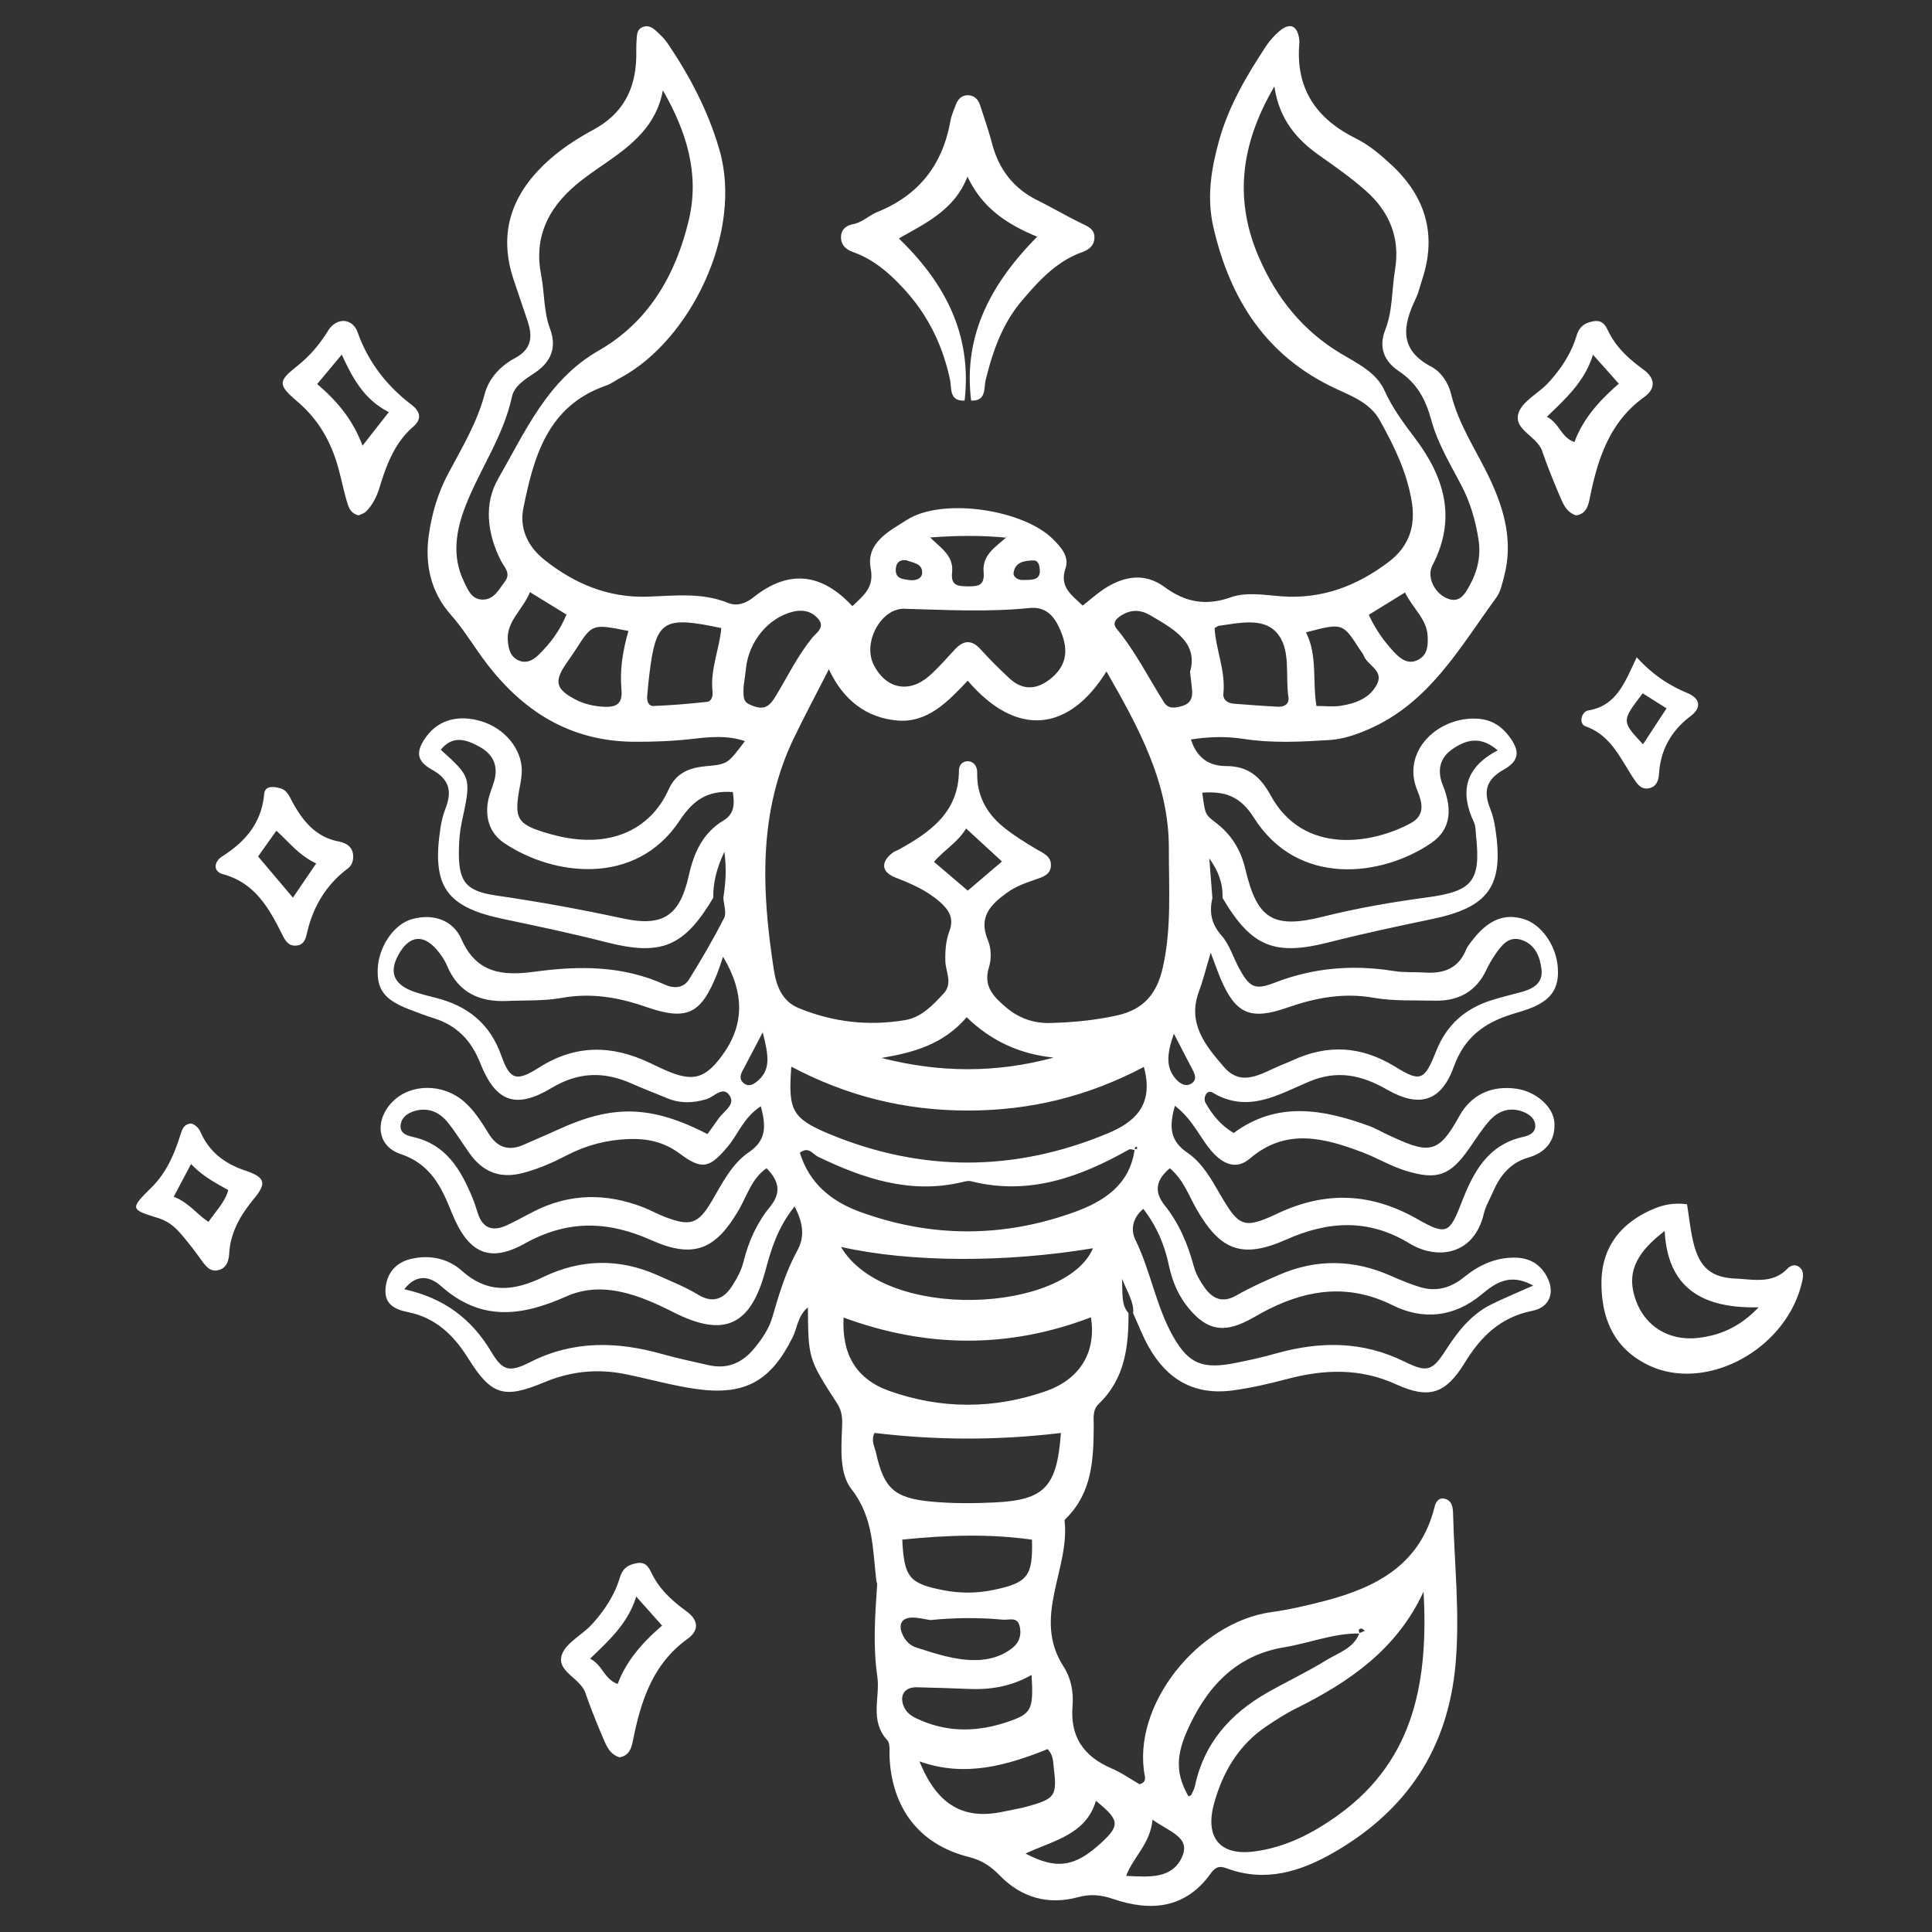
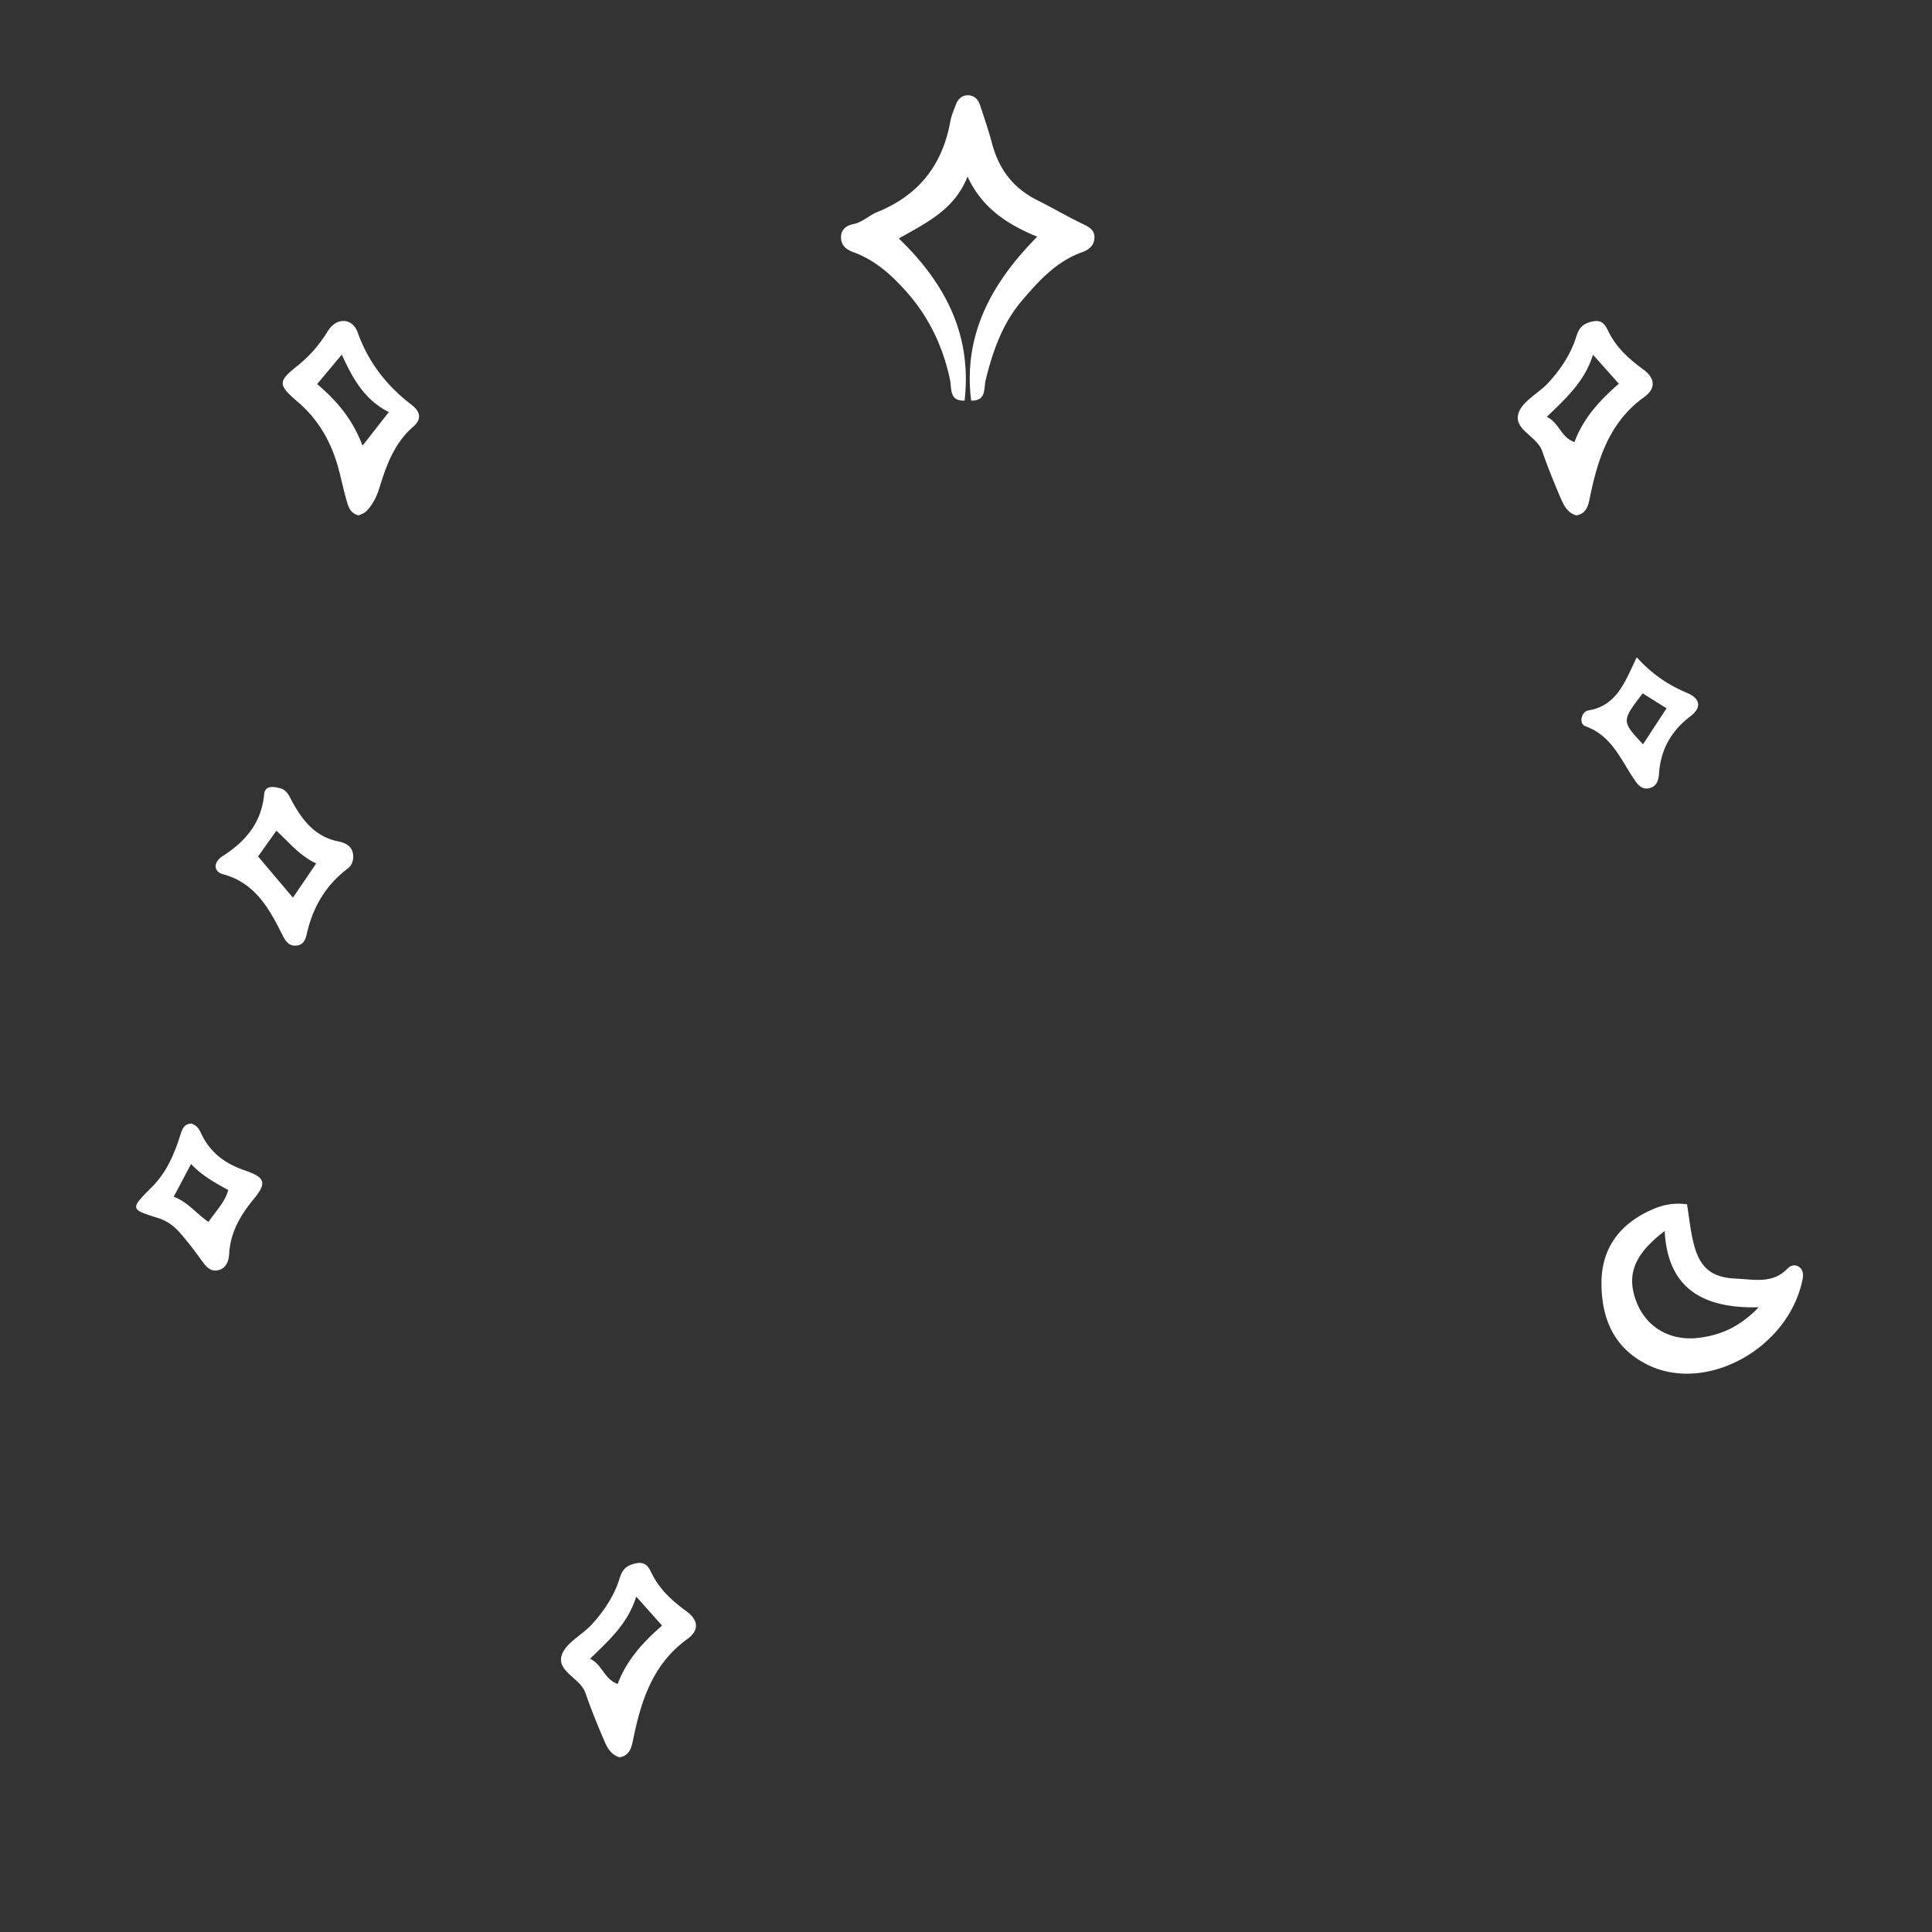
<svg xmlns="http://www.w3.org/2000/svg" version="1.1" id="Calque_1" x="0" y="0" viewBox="0 0 1080 1080" style="enable-background:new 0 0 1080 1080" xml:space="preserve">
  <rect x="0" y="0" width="1080" height="1080" fill="#333333" stroke="none" />
  <style>.st0{fill:#ffffff}</style>
-   <path class="st0" d="M677.86 610.77c19.83 11.89 36.83 1.03 54.02-6.18 15.59-6.53 29.07-3.76 43.3 4.41 18.33 10.54 30.52 6.75 37.54-12.75 5.88-16.33 16.96-24.44 32.2-29.21 4.23-1.32 8.57-2.45 12.59-4.26 10.53-4.74 14.27-11.4 13.25-22.62-1.1-12.03-9.25-23.42-18.89-26.38-11.07-3.4-20.19.45-29.29 12.43-1.15 1.51-2.39 3.05-3.1 4.78-4.28 10.5-12.6 13.39-23.05 12.67-5.69-.39-11.49.08-17.08-.82-23.02-3.74-45.28-1.92-67.17 6.63-10.76 4.21-13.84 2.29-19.55-8.27-3.31-6.11-5.37-13.24-9.84-18.29-5.78-6.55-6.85-13.16-5.06-20.99-.58-7.35-1.15-14.71-1.73-22.06 4.88 6.73 7.74 13.89 7.38 22.01 16.19 27.56 29.12 32.66 59.75 24.83 19-4.85 38.22-8.94 57.42-12.94 31.81-6.64 40.3-18.54 35.34-50.66-.58-3.73-1.43-7.52-2.84-11-3.9-9.63-2.44-16.25 7.53-21.87 9.02-5.09 9.08-10.56 3.05-18.59-4.38-5.83-9.91-9.35-17.55-9.87-21.8-1.46-43 17.95-33.79 40.12 2.79 6.73 4.56 13.79-3.64 18.26-21.41 11.64-59.92 18.15-78.34-15.51-5.87-10.72-12.74-16.41-25.1-16.42-9.1 0-16.09-4.32-19.48-14.85 10.9-1.71 20.37-1.73 29.75-.28 15.82 2.43 31.61 1.58 47.46.61 7.73-.47 14.69-2.86 21.79-5.91 34.16-14.67 51.27-45.76 71.66-73.66 2.5-3.41 3.42-8.13 4.52-12.38 4.89-18.85.13-36.44-7.76-53.4-7.45-16.01-17.78-30.64-22.01-48.22-1.48-6.14-5.55-12.26-11.01-15.12-18.32-9.61-15.91-23.06-8.7-38.13 1.62-3.4 2.43-7.18 3.62-10.78 8.27-25.03 1.77-46.25-17.12-63.84-5.99-5.57-12.48-11.14-19.73-14.72-22.27-11-33.95-27.73-31.89-53.06.1-1.25.02-2.55-.23-3.79-1.31-6.57-5.25-7.97-10.68-3.44-2.88 2.41-5.53 5.31-7.6 8.44-10.85 16.44-20.87 33.42-26.22 52.51-4.46 15.92-7.15 32.06-3.29 48.79 9.33 40.47 29.64 72.3 68.55 90.33 9.12 4.22 19.05 8.03 24.34 17.41 8.09 14.37 15.29 29.17 18.01 45.72 2.26 13.72-1.61 25.07-12.78 33.57-17.74 13.5-37.44 21.04-60.11 19.33-9.49-.71-19.49-2.56-28.36.57-13.94 4.93-25.37 2.76-37.04-5.83-11.02-8.11-22.81-6.05-33.76 1.16-4.16 2.74-7.88 6.13-11.89 9.29-6.21-5.99-13.2-10.36-9.61-20.86 2.21-6.46-2.41-11.76-7.2-16.48-16.66-16.42-61.71-23.25-81.54-10.54-9.6 6.15-22.94 12.64-20.17 27.12 2.03 10.64-3.74 14.84-10.24 21.08-16.85-18.19-35.24-20.94-55.26-4.98-3.95 3.15-8.96 5.3-14.24 3.15-14.69-5.96-29.88-3.98-45.08-3.49-21.89.71-40.91-7.25-57.78-20.76-9.16-7.34-13.82-17.53-11.59-28.59 5.83-28.98 13.6-57.27 46.14-68.6 2.95-1.03 5.56-3.01 8.36-4.51 38.63-20.72 68.61-80.98 55.09-127.47-6.29-21.6-16.49-41.06-29.01-59.49-1.41-2.08-3.23-3.91-5.06-5.65-2.27-2.16-4.63-4.54-8.23-3.53-3.94 1.11-3.75 4.62-3.98 7.68-.24 3.16-.09 6.34-.17 9.51-.44 17.86-7.56 31.52-23.82 40.31-10 5.41-19.58 11.68-27.88 19.71-18.57 17.97-25.22 38.98-16.92 63.99 2.59 7.8 5.3 15.57 7.89 23.37 2.88 8.69 2.32 15.71-7.15 20.73-7.98 4.22-14.54 11.29-16.83 19.95-4.28 16.22-12.82 30.24-20.51 44.73-5.73 10.81-9.08 22.31-10.76 34.29-2.31 16.49 1.22 31.91 12.27 44.4 5.93 6.71 10.63 14.03 15.68 21.25 21.06 30.15 48.31 49.52 86.69 49.79 10.81.08 21.52-.33 32.26-1.54 9.74-1.1 19.61-2.27 29.81 1.18-9.39 12.38-9.35 12.93-21.46 13.99-9.65.84-17.02 3.76-21.22 13.12-9.91 22.1-32.9 34.37-66.39 24.77-18.78-5.38-20.29-8.17-16.47-27.9.48-2.48.81-5.03.82-7.54.04-11.92-9.53-23.55-22.48-27.49-12.84-3.91-23.92-.89-30.78 8.38-5.99 8.1-6.01 13.6 2.98 18.58 10.11 5.61 11.31 12.35 7.57 21.93-1.37 3.5-2.24 7.27-2.8 11-4.9 32.42 3.33 43.96 35.32 50.63 19.21 4.01 38.42 8.1 57.42 12.95 30.55 7.8 43.46 2.71 59.79-24.84-.08-8.09 1.57-15.75 6.24-25.74 1.37 10.55.55 18.17-.59 25.8.23 3.78 1.91 8.29.44 11.2-5.96 11.75-12.63 23.16-19.6 34.35-3.1 4.98-8.47 5.25-13.6 2.91-23.41-10.65-47.74-10.6-72.61-7.22-16.99 2.31-32.43 1.54-41.03-18.15-4.6-10.52-15.61-14.56-27.61-11.24-10.26 2.84-18.78 15.57-19.21 28.11-.39 11.31 3.84 16.92 16.84 22.04 4.71 1.85 9.45 3.66 14.28 5.17 12.99 4.05 21.11 12.28 26.22 25.22 8.58 21.72 19.85 25.85 39.83 13.87 15.28-9.15 29.65-9.28 45.14-2.33 6.35 2.85 12.9 5.27 19.32 7.98 7.36 3.1 14.63 2.87 22.24.58 4.24-1.28 9.29-7.84 13.01-1.75 3.05 4.99-3.55 8.6-6.32 12.57-2.18 3.13-4.44 6.22-6.22 8.7-31.6-16.21-53.06-16.53-83.59-2.45-6.32 2.91-12.76 5.54-19.11 8.4-8.31 3.74-14.75 1.61-19.5-6.03-4.02-6.47-8.02-12.98-13.83-18.04-11.72-10.21-29.59-10.23-39.8-.17-10.2 10.06-9.24 24.9 4.11 29.37 17.01 5.69 23.02 18.53 28.75 32.79 9.03 22.45 20.74 28.53 40.82 17.35 23.91-13.32 46.38-12.78 70.76-1.9 23.63 10.54 35.89 5.35 48.82-16.77 4.67-7.99 7.16-17.52 15.61-23.47 6.83 7.02 8.52 13.53 1.93 21.59-7.28 8.9-11.97 19.25-14.77 30.55-1.19 4.8-3.67 9.47-6.38 13.66-4.73 7.3-10.67 10.04-19.24 4.82-6.99-4.26-14.74-7.29-22.23-10.67-21.51-9.7-43.12-9.24-64.16.9-16.2 7.81-30.82 9.65-45.59-3.58-7.73-6.93-18.23-9.06-28.69-6.45-8.12 2.02-13.05 7.71-13.85 16.2-.85 9.02 5.05 11.94 12.64 13.47 15.34 3.09 25.46 12.86 33.53 25.78 12.86 20.59 19.88 22.89 42.37 13.48 14.57-6.1 29.32-7.76 44.63-4.78 13.65 2.66 27.1 6.63 40.84 8.52 27.08 3.72 41.45-4.61 53.59-29.04 2.6-5.23 2.74-11.86 8.48-16.63.26 28.47.08 28.59 16.42 53.81 3.14 4.85 2.86 9.56 2.64 14.49-.51 11.57-1.24 24.97 5.27 33.28 12.41 15.84 11.84 33.58 13.94 51.31.07.62.5 1.24.46 1.83-1.13 17.15-2.47 33.98.07 51.5 1.72 11.85-4.53 24.7 5.6 35.74 1.71 1.86 1.1 6.01 1.23 9.12 1.24 28.88 16.65 49.26 44.46 56.18 7.44 1.85 12.39 5.41 17.27 10.41 12.15 12.46 27.17 16.47 43.56 12.05 7.28-1.96 12.96-1.32 19.84 1.02 20.85 7.06 40.1 5.46 54.26-14.06 2.55-3.52 4.48-4.84 9.19-3.08 21.45 7.98 41.17 1.84 59.88-8.95 40.71-23.49 63.85-58.05 67.99-105.56 2.44-28.02-.7-55.73-1.41-83.58-.09-3.61-.51-7.95-5.33-8.64-3-.43-4.43 2.27-5.04 4.72-7.95 32.15-32.47 44.98-61.38 52.49-9.8 2.54-19.72 4.87-29.73 6.25-41.35 5.71-78.49 52.59-70.82 91.73.31 1.59.18 3.74-2.99 4.5-4.81-2.77-9.9-6.4-15.51-8.8-16.05-6.86-23.34-18.02-21.92-35.03.66-7.89-.96-15.68-5.01-21.93-17.82-27.51 3.62-54.41.55-81.57-.05-.46.64-1.07 1.08-1.51 14.33-14.36 15.12-32.74 15.22-51.31.02-4.4-.86-8.97 2.83-12.5 14.59-13.95 16.71-31.98 16.61-50.73-4.02-4.56-3.27-9.87-3.62-19.12 3.68 8.78 6.76 13.42 6.2 19.23 2.9 6.33 5.35 12.91 8.78 18.94 10.42 18.33 25.65 27.17 47.36 24.13 10.1-1.42 19.94-3.68 29.73-6.27 20.74-5.48 40.83-6.36 61.2 2.95 18.54 8.47 27.72 5.15 38.28-12.04 9.01-14.68 19.95-25.52 37.75-29.07 10.54-2.1 13.12-11.39 7.36-20.59-4.07-6.5-10.13-9.21-17.67-9.16-10.68.07-19.71 4.36-27.77 10.91-7.42 6.02-15.62 8.38-24.83 5.52-5.42-1.68-10.72-3.85-15.91-6.16-20.79-9.28-41.67-9.72-62.58-.69-8.13 3.51-16.27 7.14-23.94 11.55-7.88 4.52-13.39 1.84-17.9-4.51-2.52-3.56-4.83-7.6-5.95-11.77-3.34-12.4-8.2-23.97-16.25-34.05-6.39-8-4.55-14.49 2.86-20.78 7.66 6.52 10.52 15.13 14.86 22.74 13.23 23.16 25.45 28.17 50.2 17.16 23.78-10.57 46.15-11.69 68.91 2.15 15.77 9.59 36.14 6.3 41.51-16.49 1-4.25 3.36-8.19 5.12-12.26 3.94-9.09 9.68-16.33 19.7-19.22 9.71-2.8 15.22-9.25 14.69-19.39-.47-9.09-10.36-17.49-21.05-19.08-14.2-2.11-25.61 3.41-32.21 15.41-12.02 21.84-17.19 21.1-41.61 9.46-2.86-1.36-5.63-2.98-8.59-4.06-25.89-9.43-51.59-14.07-75.83 3.91-7.18-4.26-11.99-10.21-15.72-16.84-1.58-2.83.64-7.73 3.93-5.76zm96.09-392.46c-4.52-10.1-15.08-15.1-24.28-20.6-21.5-12.84-36.17-31.26-45.99-53.99-13.31-30.81-11.09-61.66 8.7-95.39 2.76 18.61 12.54 29.7 25.45 38.78 8.79 6.18 17.63 12.42 25.66 19.52 13.15 11.64 19.32 26.27 16.34 44.17-1.87 11.19-1.23 22.79-5.48 33.61-3.85 9.79-.59 17.57 7.63 23.07 10.06 6.72 14.97 15.67 18.17 27.48 3.41 12.61 10.43 24.35 16.62 36.07 5.13 9.7 8.05 19.92 9.73 30.58 1.43 9.06-.53 17.67-4.93 25.61-2.77 5.01-5.79 10.48-13.15 7.05-6.84-3.19-10.93-12.03-7.67-18.26 13.53-25.91 6.9-48.86-9.48-70.68-6.43-8.57-12.82-16.97-17.32-27.02zm11.46 112.9c4.53 9.13 12.11 14.74 12.64 24.25.29 5.13.12 10.41-5.06 13.25-5.39 2.97-9.76-.03-13.3-3.78-5.61-5.93-10.47-12.46-14.54-21.24 6.15-3.79 12.32-7.59 20.26-12.48zm-25.23 31.91c.68 1.06 1.61 2.04 2.04 3.19 2.07 5.61 11.28 8.38 7.66 15.89-3.87 8.03-11.98 11.01-20.31 12.33-4.28.68-8.75.12-13.68.12-2.3-14.19.7-28.35-5.84-41.16 20.49-5.36 20.49-5.36 30.13 9.63zm-78.89-13.29c11.13-1.53 24.45-4.72 32.11 3.54 8.56 9.22 4.97 23.99 6.84 36.31.6 3.95-2.39 5.55-5.87 5.38-8.16-.39-16.3-1.07-24.45-1.66-3.54-.26-6.4-2.06-6.03-5.7 1.29-12.68-4.22-24.49-4.93-36.57 1.23-.71 1.75-1.22 2.33-1.3zM282.17 325.2c-3.43 4.45-6.1 10.28-12.77 9.97-5.97-.27-7.99-5.76-10.13-10.22-6.83-14.22-4.35-28.55 1.05-42.37 8.02-20.51 21.14-38.8 25.87-60.86 1.3-6.08 7.63-9.89 12.93-13.44 9.08-6.09 12.22-14.21 8.33-24.59-3.62-9.66-2.99-19.98-4.94-29.86-4.14-20.98 3.73-37.15 19.29-50.35 5.29-4.49 11.09-8.41 16.81-12.36 14.65-10.11 28.36-20.92 31.94-40.64 13.2 22.95 20.63 46.73 14.52 72.45-7.25 30.54-22.34 56.97-50.31 72.99-28.75 16.46-41.06 45.25-56.25 71.62-8.17 14.18-6.13 30.64 1.41 45.72 1.83 3.68 6 7.07 2.25 11.94zm6.7 43.45c-3.63-2.11-4.45-5.77-4.92-9.62-1.4-11.51 8.09-17.62 12.3-28.03 8.14 5 14.02 8.61 20.41 12.54-3.6 8.92-9.15 16.31-15.86 22.79-3.19 3.1-7.35 4.99-11.93 2.32zm58.53 16.75c.68 7.7-2.44 10.07-9.71 9.7-5.85-.3-11.3-1.56-16.37-4.26-10.77-5.76-11.66-10.03-4.58-20.24 1.8-2.6 3.64-5.18 5.34-7.84 9.03-14.07 9.02-14.08 29.23-10.04-3.3 11.31-4.86 21.95-3.91 32.68zm50.9.9c.28 2.46-.23 5.71-3.14 6.04-9.93 1.11-19.9 1.92-29.88 2.32-2.83.11-3.73-2.82-3.5-5.54.31-3.75.66-7.5 1.11-11.23 3.74-31.27 7.44-33.75 40.32-26.79-1 11.78-6.26 23.05-4.91 35.2zM701 457.18c24.47 38.74 71.39 32.97 99.01 14.13 11.74-8.01 11.59-19.95 6.53-32.38-3.17-7.78-2-15.12 5.41-20.2 7.77-5.33 15.74-7.48 25.28.73-18.44 9.63-21.23 23.32-13.29 40.18 1.03 2.19.92 4.96 1.18 7.47 2.71 25.55-1.87 31.14-27.72 34.59-19.44 2.6-38.71 5.95-57.8 10.72-27.89 6.97-36.86 1.38-43.38-26.36-2.6-11.09-7.91-19.66-16.94-26.46-5.85-4.4-5.58-4.77-7.23-16.49 12.52-.9 21.17 1.75 28.95 14.07zM627.02 343.9c5.28-3.22 10.47-3.19 16 .05 13.35 7.82 26.92 15.28 22.22 31.62.62 5.46.98 7.96 1.17 10.48.33 4.21-1.12 7.33-5.5 8.58-3.76 1.07-7.7 1.95-10.18-1.98-8.75-13.83-16.07-28.56-26.59-41.28-2.7-3.27.12-5.79 2.88-7.47zm-49.28-30.61c2.69-.04 3.65 2.7 3.52 6.81-.63 4.63-5.52 3.97-9.55 4.12-2.48.09-5.47-1.56-5.1-4.08.92-6.12 6.31-6.78 11.13-6.85zm-15.01-13.08-.28.25-.06-.81.34.56zm-.38.34c-5.88 5.24-13.37 9.76-12.51 19.16.67 7.29-2.53 8.14-8.74 8.06-5.96-.08-9.66-.44-8.87-7.89.99-9.44-6.75-13.82-12.24-19.43 14.11-1.07 28.24-1.28 42.36.1zm-42.63-.88.22.72c-.1-.11-.21-.21-.31-.31l.09-.41zm-12.98 13.52c3.48 1.51 9.07 1.6 8.75 7.22-.19 3.28-3.92 4.29-7.2 3.84-3.59-.49-7.73-.72-7.56-5.88.12-3.42 1.8-5.71 6.01-5.18zm-.32 27.15c22.95.61 45.88 1.89 68.85-.44 9.08-.92 14.44 3.74 18.54 15.12 3.73 10.36 1.31 18.51-7.31 25.01-7.67 5.77-15.19 5.68-22.23-.84-5.53-5.13-10.91-10.46-15.96-16.07-4.93-5.47-9.43-5.49-14.36-.25-4.74 5.05-9.26 10.37-14.44 14.93-11.33 9.98-24.26 7.3-31.06-6.06-6.57-12.89 4.54-32.63 17.97-31.4zm-90.74 43.45c.48-3.66.95-6.79 1.28-9.93 1.57-15.26 12.47-28.54 26.39-31.95 5.3-1.3 10.33-.23 13.91 3.86 4.32 4.94-.93 7.9-3.39 10.95-7.99 9.92-13.57 21.31-20.06 32.13-2.84 4.74-5.63 8.24-11.94 6.09-5.85-2.01-6.58-3.02-6.19-11.15zm-11.09 74.76c-11.75 7.06-16.67 18.02-19.58 31.02-5.01 22.44-14.49 28.66-36.77 23.85-23.52-5.07-47.11-9.39-70.93-12.83-17.33-2.5-21.11-8.04-20.78-25.67.09-5.05.49-10.18 1.55-15.1 5.42-25.17 5.51-25.15-11.7-40.73 6.86-8.39 14.52-5.66 21.97-1.48 7.57 4.24 10.34 10.81 7.83 19.3-1.08 3.63-2.69 7.15-3.35 10.85-1.71 9.53.94 18.06 8.99 23.48 27.24 18.37 73.45 24.54 98-12.39 7.56-11.36 15.31-17.1 29.84-16.1 1.06 6.83.78 12.28-5.07 15.8zm-1.84 132.73c-8.56 11.16-15.08 13.18-27.89 8.16-4.13-1.62-8.1-3.63-12.11-5.51-20.96-9.83-41.14-10.06-61.4 2.82-12.7 8.07-16.3 6.92-21.08-6.58-6.38-18.02-18.87-27.91-36.69-32.38-3.68-.93-7.38-1.86-10.99-3.02-12.97-4.17-15.84-11.74-8.77-22.86 5.6-8.82 12.86-9.45 20.01-1.4 2.49 2.8 4.71 6.08 6.17 9.52 6.38 15.01 18.24 20.22 33.61 19.52 10.13-.46 20.45.09 30.35-1.71 16.22-2.95 31.46-.41 46.62 4.85 23.46 8.14 31.23 4.53 40.45-18.75.92-2.32 1.65-4.72 3.19-9.13 12.39 20.89 11.95 38.97-1.47 56.47zm15.82 52.87c-9.49 6.48-14.74 17.11-20.53 27.02-7.74 13.25-12.23 14.51-26.46 9.05-4.13-1.59-8.02-3.8-12.15-5.39-20.54-7.93-40.83-7.8-60.73 2.23-5.09 2.56-10.05 5.39-15.2 7.8-7.67 3.6-13.52 2.18-16.36-6.56-.98-3.01-1.91-6.05-3.13-8.97-6.51-15.67-14.74-29.65-33.1-33.75-3.8-.85-7.75-2.27-6.88-7.22.72-4.09 4.2-6.31 7.95-7.36 7.61-2.13 13.84.8 18.5 6.64 4.33 5.43 7.95 11.42 12 17.08 7.4 10.37 16.9 14.34 29.74 11 8.71-2.27 16.75-5.81 24.6-9.89 10.9-5.66 22.42-8.66 34.61-9.1 10.36-.38 19.76 1.59 28.54 8.14 12.52 9.34 16.67 8.13 26.81-3.87 5.88-6.96 8.9-16.41 18.54-22.57 2.95 11.2 3.18 18.94-6.75 25.72zm5.15-40.08c-2.02 1.74-5.04 4.05-8.21 1.23-2.27-2.02-1.66-4.35-.47-6.65 3.04-5.83 6.11-11.64 11.33-21.56 3.24 12.77 4.61 20.71-2.65 26.98zm22.07 94.84c-6.45 11.81-10.3 24.39-13.96 37.17-1.93 6.74-5.9 12.53-10.41 17.93-6.69 8-14.93 11.47-25.26 9.13-8.63-1.96-17.3-3.78-25.81-6.17-25.15-7.09-49.66-7.82-73.82 4.38-11.86 5.99-15.5 5.08-21.98-5.79-10.97-18.42-26.49-30.01-48.54-34.86 7.25-9.46 15.18-6.53 20.36-1.92 22.26 19.85 44.65 17.31 70.21 5.92 20.27-9.03 40.89-.75 59.97 8.9 28.05 14.18 42.92 7.71 51.24-23.03 3.31-12.21 6.75-24.06 16.36-36.15 5.48 10.19 5.27 17.85 1.64 24.49zm94.58-130.29c13.78 13.45 29.95 20.68 48.64 22.57-32.13 8.78-64.06 8.5-96.22.21 17.74-2.99 34.58-7.53 47.58-22.78zm-18.25-86.84c5.89-6.89 13.29-10.86 17.94-18.66 6.96 6.41 13.16 12.13 20.05 18.47-6.54 5.56-12.62 10.74-19.12 16.27-6.49-5.54-12.58-10.72-18.87-16.08zm18.73 139.02c35.21.03 67.42-7.93 98.58-24.39 6.01 21.93-5.83 31.2-20.56 37.31-51.59 21.4-103.59 21.62-155.21.21-21.09-8.75-23.17-13.46-21.3-37.65 31.11 16.44 63.3 24.49 98.49 24.52zm94.66 22.04c0-.27-.11-1.03-1.04-.33-.32-.96.02-1.49 1.09-1.48.02 0 .1.64.05.97-.07.52-.09.74-.1.84zM511.89 904.32c2.49.23 4.96.78 8.21 1.31 12.99-1.33 26.72-1.51 40.44-.23 3.4.32 8.06-1.79 9.4 3.42 1.14 4.46.22 8.82-3.52 11.98-6.04 5.11-13.44 7.11-21.02 7.21-11.42.14-22.25-3.56-33.02-6.97-3.7-1.17-6.36-3.8-7.94-7.52-2.68-6.3.13-9.89 7.45-9.2zm-7.52-43.67c25.29-2.58 48.91-3.31 72.51.04.55 20.29-2.32 24.06-21.29 28.05-9.4 1.98-18.81 2.04-28.22.2-19.16-3.74-21.96-7.16-23-28.29zm.78 93.12c-2.48-6.13.6-10.74 7.38-10.57 9.43.24 18.86.49 28.28.91 12.17.55 23.88-1.02 35.85-7.81 1.14 19.57.04 21.71-13.58 26.3-16.04 5.41-32.14 5.97-47.99-.75-3.99-1.68-8.08-3.48-9.94-8.08zm290.65-64.09c2.59 48.65-4.39 93.44-47.17 124.54-14.55 10.58-30.16 18.66-48.08 20.83-18.84 2.28-27.1-8.16-21.84-27.05 4.88-17.51 13.74-32.57 29.19-42.95 5.23-3.51 10.55-7.01 16.17-9.8 30.04-14.89 56.83-33.19 71.73-65.57zm-35.02 20.7c.7-.08 1.5.77 2.25 1.2-1 .44-2.01.87-3.01 1.31-.76-1.32-.56-2.36.76-2.51zm-97.44 57.79c10.57-24.24 26.86-42.79 54.57-47.34 14.03-2.3 27.44-7.9 41.91-7.7-3.22 8.37-11.59 10.73-18.2 14.81-10.71 6.6-22.15 11.99-33.1 18.21-20.62 11.72-35.39 28.1-40.48 52-.38 1.8-1.29 3.51-2.11 5.18-.22.44-1.04.58-1.58.86-6.47-11.48-7.44-21.27-1.01-36.02zm-19.06 49.04c9.79 7.03 21.6 9.83 16.35 21.14-5.58 12.02-18.29 10.93-31.12 10.28 4.11-10.83 13.45-17.76 14.77-31.42zm-31.65-10.51c13.19 10.62 13.51 13.62 3.33 23.11-14.8 13.8-25.19 15.56-42.68 6.34 15.61-7.35 33.66-10.43 39.35-29.45zm-23.64-19.24c2.04 16.52 1.06 18.03-15.02 22.46-4.26 1.17-8.66 1.84-12.99 2.78-22.34 4.83-37.09-3.59-47-28.08 25.65 9.16 49.13 2.12 71.66-6.85 3.18 3.41 2.98 6.65 3.35 9.69zm-32.76-147.59c-11.94.59-24.03.64-35.91-.49-20.48-1.95-26.2-7.43-30.61-27.19-.78-3.48-2.96-7.03-.82-11.17 34.63 4.18 69.39 4.21 104.16.01-2.16 30.01-8.98 37.47-36.82 38.84zm28.47-62.23c-28.94 10.16-58.63 10.19-87.57-.1-18.79-6.68-26.64-20.86-25.56-41.03 46.15 17.01 92.22 17.51 138.29-.14 2.96 18.69-5.4 34.33-25.16 41.27zm-114.6-80.61c38.91 8.76 91.92 8.88 140.89.75-15.35 36.09-116.21 41.19-140.89-.75zm130.85-19.6c-39.94 14.55-80.42 14.58-120.45-.1-15.85-5.81-28.18-15.94-33.37-32.95 4.97-3.77 7.19.81 10.1 2.21 25.41 12.24 51.39 21 80.17 14.33 1.74-.4 3.71-1.03 5.33-.62 32.31 8.19 60.83-2.19 88.38-17.7.75-.42 2 .05 3.1.26-2.75 19.5-17.19 28.71-33.26 34.57zm52.5 30.06c1.87 8.82 5.27 16.86 11.04 23.84 10 12.11 19.3 14.01 33.33 6.73 3.92-2.04 7.69-4.39 11.65-6.35 22.66-11.21 45.04-13.96 69-2.07 16.85 8.36 34.2 6.86 49.73-6.02 7.35-6.1 15.68-12.35 28.85-4.97-9.45 4.23-16.67 7.15-23.61 10.63-11.11 5.58-18.43 14.92-25.08 25.22-7.71 11.96-10.49 12.96-23.33 6.62-23.56-11.62-47.45-11.39-72.01-4.45-7.29 2.06-14.71 3.7-22.14 5.19-18.15 3.63-26.13.91-34.93-14.47-9.72-16.99-12.69-36.84-21.32-54.47-2.04-4.16-2.6-11.16 4.47-17.18 7.83 10.18 11.99 20.58 14.35 31.75zm-3.4-166.78c-3.24 14.46-10.36 23.5-25.49 26.89-12.49 2.79-25.02 3.96-37.63 4.27-8.95.22-17.37-2.62-24.52-8.73-7.03-6.01-12.93-11.76-9.55-22.53 1.42-4.52 1.27-10.57-.57-14.9-5.52-12.99 1.34-19.99 10.67-26.71 4.75-3.42 10.04-5.33 15.41-7.18 4.25-1.47 8.99-2.66 9.11-8.12.11-5.28-4.55-6.85-8.39-9.16-6.49-3.9-13.03-7.91-18.81-12.75-9.13-7.65-14.33-17.51-14.02-29.87.08-3.35-1.75-6.39-5.47-6.38-2.59.01-4.74 2.16-4.74 5 .01 23.27-15.77 34.52-33.5 44.32-1.1.61-2.39.95-3.38 1.7-6.9 5.21-6.7 10.84 1.41 14.01 8.92 3.48 17.38 7.09 24.75 13.55 5.43 4.76 8.01 9.37 5.38 16.41-2.02 5.4-2.41 11.07-2.25 16.84.17 6.04 4.35 12.31-1.05 18.11-6.1 6.54-12.34 13.25-21.51 14.78-20.39 3.42-40.36 1.14-59.51-6.76-9.35-3.86-12.45-12.6-13.81-21.39-6.87-44.3-8.86-88.31 11.53-130.22 5.77-11.87 11.96-23.53 19.23-37.77 8.2 17.63 21.26 27.04 37.9 28.62 17.34 1.65 28.76-10.69 39.73-22.23 27.52 32.17 56.7 28.37 77.55-5.16 17.92 31.31 34.98 62.15 34.88 99.11-.06 22.1 1.58 44.27-3.35 66.25zm6.15 37.15c4.75 9.15 7.53 14.56 10.36 19.94 1.5 2.86 2.73 5.92-.71 8-3.13 1.9-6.29-.18-8.19-2.23-6.07-6.57-5.52-14.08-1.46-25.71zm22.42 67.1c6.22 6.41 13.1 8.64 20.11 2.65 20.14-17.18 41.3-11.6 62.62-3.57 8.27 3.12 16 7.8 24.41 10.41 17.84 5.52 25.04 2.59 35.59-12.55 3.62-5.19 7.03-10.6 11.19-15.33 4.98-5.65 11.54-7.95 18.9-5.07 3.54 1.39 6.98 3.95 6.78 8.24-.16 3.56-3.37 5.04-6.63 5.76-20.04 4.39-28.09 19.94-34.68 37-6.59 17.03-8.42 18.2-24.61 8.96-25.75-14.69-51.21-15.81-78.07-3.14-18.82 8.88-21.59 7.52-31.86-10.13-5.14-8.84-10.18-18.09-18.58-23.8-9.65-6.57-10.45-14.28-6.99-26.24 10.77 8.25 14.32 19.07 21.82 26.81zm-8.38-90.78c2.15-5.71 3.58-11.69 6.56-21.61 3.04 8.01 4.25 11.57 5.74 15.02 8.35 19.37 16.71 22.8 37.11 15.66 15.64-5.47 31.37-8.47 48.26-5.49 11.09 1.96 22.66 1.33 34.02 1.62 13.22.34 23.2-4.98 29.01-17.28 1.34-2.84 2.9-5.62 4.69-8.21 3.65-5.27 7.58-11 15.19-8.38 7.46 2.57 10.12 9.51 10.91 16.48.89 7.82-4.97 10.86-11.51 12.64-5.48 1.49-11.03 2.77-16.43 4.49-14.64 4.66-25.07 13.63-30.92 28.36-6.59 16.6-8.78 17.57-22.86 8.88-18.89-11.66-37.79-12.79-57.66-3.53-2.29 1.07-4.66 1.94-6.98 2.93-10.32 4.37-21.3 12.13-31.12.75-10.24-11.84-20.75-24.4-14.01-42.33z" />
-   <path class="st0" d="M477.1 140.99c11.66 4.23 20.53 12.09 28.73 21.1 13.12 14.42 21.19 31.2 25.24 50.18 1.01 4.77-.61 12.04 8.15 11.66 4.15-36.29-10.39-65.2-36.75-90.62 15.2-8.72 31.12-15.98 38.37-34.61 8.09 17.26 21.46 26.39 38.97 33.62-25.72 26.03-41.48 54.99-36.93 91.61 8.64.32 6.97-6.85 8.14-11.61 3.98-16.09 9.28-31.38 20.33-44.35 9.53-11.2 19.24-21.84 33.55-26.99 3.73-1.34 6.78-3.66 6.9-8.07.12-4.57-3.2-6.11-6.82-7.86-8.5-4.1-16.66-8.91-25.11-13.12-13.33-6.64-21.45-17.22-25.25-31.51-1.95-7.31-4.4-14.49-6.78-21.69-1.06-3.21-3.32-5.5-6.89-5.48-3.6.03-5.63 2.48-6.78 5.64-1.08 2.96-2.39 5.91-2.94 8.98-4.36 24.36-17.71 41.32-40.78 50.64-4.62 1.87-8.28 5.73-13.45 6.77-3.99.8-7.02 3.06-6.86 7.69.14 4.47 3.22 6.67 6.96 8.02zM1005.89 708.37c-2.34-1.85-4.97-1-6.74.84-8.31 8.66-18.99 5.95-28.78 5.54-14.05-.59-20.43-6.46-23.77-20.25-1.63-6.71-2.31-13.65-3.55-21.31-8.29-1.06-14.33.61-20.11 3.22-17.89 8.07-27.95 21.85-27.71 41.61.23 19.56 7.19 35.82 26.08 45.03 32.52 15.85 78.37-9.05 86.32-47.74.52-2.54.48-5.18-1.74-6.94zm-56.19 39.47c-16.21 2.01-29.47-6.01-34.88-20.03-5.78-14.94-1.55-26.48 15.75-39.67 1.69 32.18 21.37 43.39 52.53 42.64-10.61 11.09-21.46 15.58-33.4 17.06zM166.38 224.59c11.48 9.82 18.54 22.08 22.55 36.35 1.87 6.66 3.19 13.49 5.19 20.11.86 2.85 2.03 6.03 6.38 7.04 1.09-.56 3.02-1.04 4.21-2.25 3.58-3.65 5.87-8.15 7.36-13.03 3.89-12.75 8.38-25.13 18.9-34.26 5.17-4.49 3.82-8.68-1.07-12.41-13.85-10.57-23.98-23.68-29.97-40.32-2.97-8.25-11.89-8.48-16.57-.89-4.7 7.62-10.24 14.12-17.29 19.74-10.77 8.56-10.76 10.45.31 19.92zm24.68-26.38c6.02 13.13 12.42 25.11 26.29 32.15-5.14 6.57-9.22 11.78-14.69 18.78-5.64-15.04-14.64-25.31-25.37-34.45 4.42-5.29 8.46-10.12 13.77-16.48zM889.01 276.92c4.44-21.41 11.2-41.36 30.06-54.93 6.88-4.95 6.02-10.72-.38-15.4-7.73-5.66-14.71-11.83-19.16-20.5-1.96-3.81-3.32-7.78-9.6-6.33-5.13 1.18-7.27 3.53-8.73 8.27-3 9.78-8.67 18.24-15.48 25.73-5.47 6.02-14.68 10.4-16.87 17.22-2.94 9.19 10.32 12.77 13.22 21.14 3.08 8.9 6.63 17.66 10.35 26.32 1.7 3.97 3.68 8.11 8.69 9.67 6.27-.97 6.93-6.53 7.9-11.19zm-8.88-29.81c-7.7-2.69-8.29-10.52-15.44-14.1 10.74-10.4 21.13-19.69 25.8-34.73 5.17 5.8 9.52 10.69 14.45 16.23-10.72 9.28-19.91 19.38-24.81 32.6zM124.68 488.69c17.98 4.92 25.76 19.1 33.17 33.92 1.8 3.61 3.8 6.65 8.42 5.89 3.83-.63 4.67-4.01 5.36-6.98 3.38-14.69 10.63-26.86 22.75-36 2.13-1.61 3.03-3.94 3.07-6.6-.03-5.57-3.84-7.68-8.41-8.59-12.35-2.47-19.4-11-25.16-21.24-1.82-3.24-3.14-7.31-7.12-8.4-3.5-.96-8.62-1.9-9.1 3.31-1.48 16.03-10.46 26.45-23.35 34.67-4.84 3.1-5.31 8.46.37 10.02zm29.82-24.31c7.04 6.35 12.64 13.77 22.27 18.29-5.21 7.64-9.06 13.3-13.02 19.12a38266.4 38266.4 0 0 1-19.48-23.03c1.53-2.16 5.37-7.55 10.23-14.38zM88.29 680.85c5.11 1.58 9 4.54 12.32 8.32 4.14 4.73 8 9.73 11.65 14.84 2.68 3.75 5.41 7.54 10.54 5.79 3.91-1.34 5.09-5.08 5.33-9.18.7-11.84 6.34-21.39 13.73-30.37 7.26-8.83 6.56-12.05-4.73-15.88-11.5-3.9-19.99-10.28-24.95-21.35-1.06-2.37-2.75-4.18-5.27-4.96-3.91.23-5.02 2.97-6.01 6.14-3.41 10.89-7.78 21.21-16.13 29.51-12.12 12.05-12.04 12.34 3.52 17.14zm18.51-30.16c6.56 6.9 13.27 10.32 20.79 14.57-1.81 6.64-6.52 11.26-11.04 17.77-6.75-4.41-11.07-10.83-19.43-14.05 3.34-6.32 6.13-11.59 9.68-18.29zM913.76 436.02c1.82 2.65 3.88 5.26 7.54 4.7 4.61-.7 5.84-4.28 6.11-8.28.89-13.47 6.91-23.99 17.65-32.13 6.49-4.92 5.12-9.95-1.72-12.85-9.97-4.24-18.98-9.71-28.4-20.04-6.73 14.21-11.3 27.13-27.08 29.72-3.82.63-5.52 7.45-1.54 8.87 14.78 5.29 19.72 18.76 27.44 30.01zm4.52-48.44c4.11 2.58 8.25 5.19 13.34 8.39-4.59 6.99-8.83 13.47-13.17 20.09-12.05-12.94-12.05-12.94-.17-28.48zM354.19 971.15c4.44-21.41 11.2-41.36 30.06-54.93 6.88-4.95 6.02-10.72-.38-15.4-7.73-5.66-14.71-11.83-19.16-20.5-1.96-3.81-3.32-7.78-9.6-6.33-5.13 1.18-7.27 3.53-8.73 8.27-3 9.78-8.67 18.24-15.48 25.73-5.47 6.02-14.68 10.4-16.87 17.22-2.94 9.19 10.32 12.77 13.22 21.14 3.08 8.9 6.63 17.66 10.35 26.32 1.7 3.97 3.68 8.11 8.69 9.67 6.26-.97 6.93-6.54 7.9-11.19zm-8.89-29.82c-7.7-2.69-8.29-10.52-15.44-14.1 10.74-10.4 21.13-19.69 25.8-34.73 5.17 5.8 9.52 10.69 14.45 16.23-10.71 9.28-19.91 19.39-24.81 32.6z" />
+   <path class="st0" d="M477.1 140.99c11.66 4.23 20.53 12.09 28.73 21.1 13.12 14.42 21.19 31.2 25.24 50.18 1.01 4.77-.61 12.04 8.15 11.66 4.15-36.29-10.39-65.2-36.75-90.62 15.2-8.72 31.12-15.98 38.37-34.61 8.09 17.26 21.46 26.39 38.97 33.62-25.72 26.03-41.48 54.99-36.93 91.61 8.64.32 6.97-6.85 8.14-11.61 3.98-16.09 9.28-31.38 20.33-44.35 9.53-11.2 19.24-21.84 33.55-26.99 3.73-1.34 6.78-3.66 6.9-8.07.12-4.57-3.2-6.11-6.82-7.86-8.5-4.1-16.66-8.91-25.11-13.12-13.33-6.64-21.45-17.22-25.25-31.51-1.95-7.31-4.4-14.49-6.78-21.69-1.06-3.21-3.32-5.5-6.89-5.48-3.6.03-5.63 2.48-6.78 5.64-1.08 2.96-2.39 5.91-2.94 8.98-4.36 24.36-17.71 41.32-40.78 50.64-4.62 1.87-8.28 5.73-13.45 6.77-3.99.8-7.02 3.06-6.86 7.69.14 4.47 3.22 6.67 6.96 8.02zM1005.89 708.37c-2.34-1.85-4.97-1-6.74.84-8.31 8.66-18.99 5.95-28.78 5.54-14.05-.59-20.43-6.46-23.77-20.25-1.63-6.71-2.31-13.65-3.55-21.31-8.29-1.06-14.33.61-20.11 3.22-17.89 8.07-27.95 21.85-27.71 41.61.23 19.56 7.19 35.82 26.08 45.03 32.52 15.85 78.37-9.05 86.32-47.74.52-2.54.48-5.18-1.74-6.94zm-56.19 39.47c-16.21 2.01-29.47-6.01-34.88-20.03-5.78-14.94-1.55-26.48 15.75-39.67 1.69 32.18 21.37 43.39 52.53 42.64-10.61 11.09-21.46 15.58-33.4 17.06zM166.38 224.59c11.48 9.82 18.54 22.08 22.55 36.35 1.87 6.66 3.19 13.49 5.19 20.11.86 2.85 2.03 6.03 6.38 7.04 1.09-.56 3.02-1.04 4.21-2.25 3.58-3.65 5.87-8.15 7.36-13.03 3.89-12.75 8.38-25.13 18.9-34.26 5.17-4.49 3.82-8.68-1.07-12.41-13.85-10.57-23.98-23.68-29.97-40.32-2.97-8.25-11.89-8.48-16.57-.89-4.7 7.62-10.24 14.12-17.29 19.74-10.77 8.56-10.76 10.45.31 19.92zm24.68-26.38c6.02 13.13 12.42 25.11 26.29 32.15-5.14 6.57-9.22 11.78-14.69 18.78-5.64-15.04-14.64-25.31-25.37-34.45 4.42-5.29 8.46-10.12 13.77-16.48zM889.01 276.92c4.44-21.41 11.2-41.36 30.06-54.93 6.88-4.95 6.02-10.72-.38-15.4-7.73-5.66-14.71-11.83-19.16-20.5-1.96-3.81-3.32-7.78-9.6-6.33-5.13 1.18-7.27 3.53-8.73 8.27-3 9.78-8.67 18.24-15.48 25.73-5.47 6.02-14.68 10.4-16.87 17.22-2.94 9.19 10.32 12.77 13.22 21.14 3.08 8.9 6.63 17.66 10.35 26.32 1.7 3.97 3.68 8.11 8.69 9.67 6.27-.97 6.93-6.53 7.9-11.19zm-8.88-29.81c-7.7-2.69-8.29-10.52-15.44-14.1 10.74-10.4 21.13-19.69 25.8-34.73 5.17 5.8 9.52 10.69 14.45 16.23-10.72 9.28-19.91 19.38-24.81 32.6zM124.68 488.69c17.98 4.92 25.76 19.1 33.17 33.92 1.8 3.61 3.8 6.65 8.42 5.89 3.83-.63 4.67-4.01 5.36-6.98 3.38-14.69 10.63-26.86 22.75-36 2.13-1.61 3.03-3.94 3.07-6.6-.03-5.57-3.84-7.68-8.41-8.59-12.35-2.47-19.4-11-25.16-21.24-1.82-3.24-3.14-7.31-7.12-8.4-3.5-.96-8.62-1.9-9.1 3.31-1.48 16.03-10.46 26.45-23.35 34.67-4.84 3.1-5.31 8.46.37 10.02zm29.82-24.31c7.04 6.35 12.64 13.77 22.27 18.29-5.21 7.64-9.06 13.3-13.02 19.12a38266.4 38266.4 0 0 1-19.48-23.03c1.53-2.16 5.37-7.55 10.23-14.38zM88.29 680.85c5.11 1.58 9 4.54 12.32 8.32 4.14 4.73 8 9.73 11.65 14.84 2.68 3.75 5.41 7.54 10.54 5.79 3.91-1.34 5.09-5.08 5.33-9.18.7-11.84 6.34-21.39 13.73-30.37 7.26-8.83 6.56-12.05-4.73-15.88-11.5-3.9-19.99-10.28-24.95-21.35-1.06-2.37-2.75-4.18-5.27-4.96-3.91.23-5.02 2.97-6.01 6.14-3.41 10.89-7.78 21.21-16.13 29.51-12.12 12.05-12.04 12.34 3.52 17.14zm18.51-30.16c6.56 6.9 13.27 10.32 20.79 14.57-1.81 6.64-6.52 11.26-11.04 17.77-6.75-4.41-11.07-10.83-19.43-14.05 3.34-6.32 6.13-11.59 9.68-18.29zM913.76 436.02c1.82 2.65 3.88 5.26 7.54 4.7 4.61-.7 5.84-4.28 6.11-8.28.89-13.47 6.91-23.99 17.65-32.13 6.49-4.92 5.12-9.95-1.72-12.85-9.97-4.24-18.98-9.71-28.4-20.04-6.73 14.21-11.3 27.13-27.08 29.72-3.82.63-5.52 7.45-1.54 8.87 14.78 5.29 19.72 18.76 27.44 30.01zm4.52-48.44c4.11 2.58 8.25 5.19 13.34 8.39-4.59 6.99-8.83 13.47-13.17 20.09-12.05-12.94-12.05-12.94-.17-28.48zM354.19 971.15c4.44-21.41 11.2-41.36 30.06-54.93 6.88-4.95 6.02-10.72-.38-15.4-7.73-5.66-14.71-11.83-19.16-20.5-1.96-3.81-3.32-7.78-9.6-6.33-5.13 1.18-7.27 3.53-8.73 8.27-3 9.78-8.67 18.24-15.48 25.73-5.47 6.02-14.68 10.4-16.87 17.22-2.94 9.19 10.32 12.77 13.22 21.14 3.08 8.9 6.63 17.66 10.35 26.32 1.7 3.97 3.68 8.11 8.69 9.67 6.26-.97 6.93-6.54 7.9-11.19zm-8.89-29.82c-7.7-2.69-8.29-10.52-15.44-14.1 10.74-10.4 21.13-19.69 25.8-34.73 5.17 5.8 9.52 10.69 14.45 16.23-10.71 9.28-19.91 19.39-24.81 32.6" />
</svg>